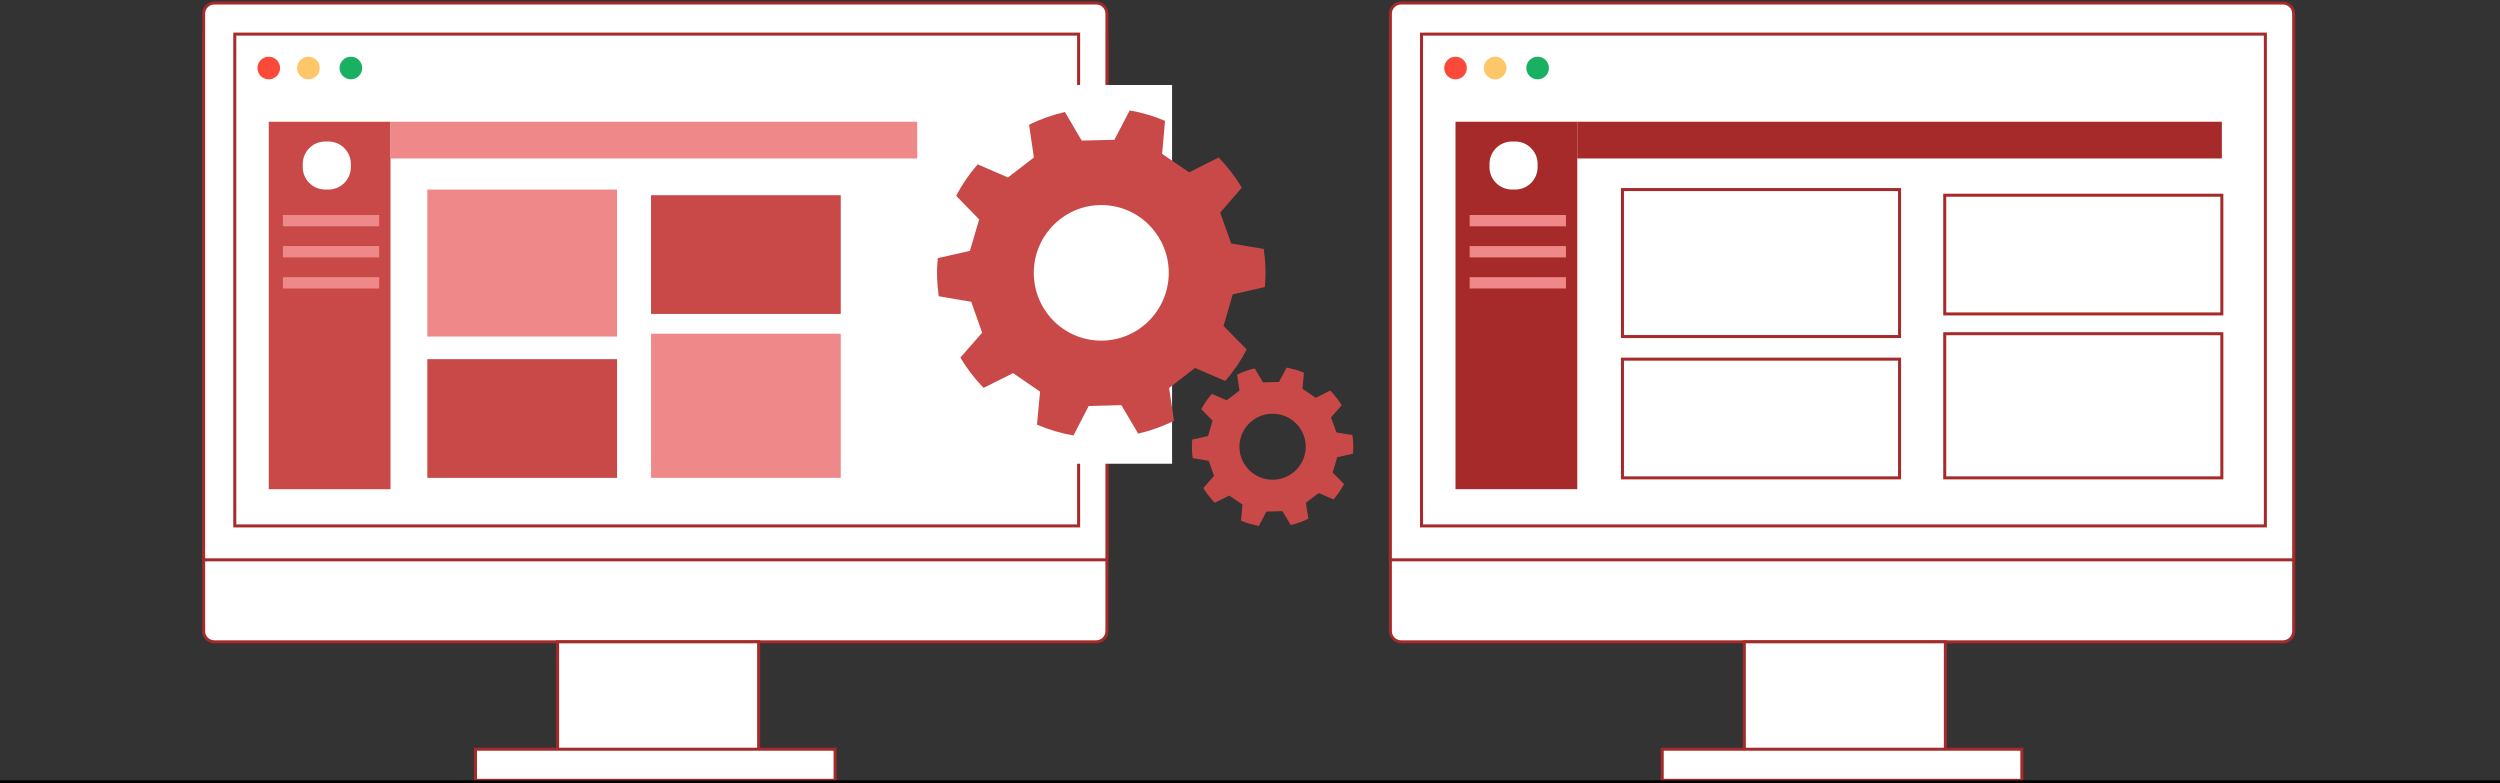
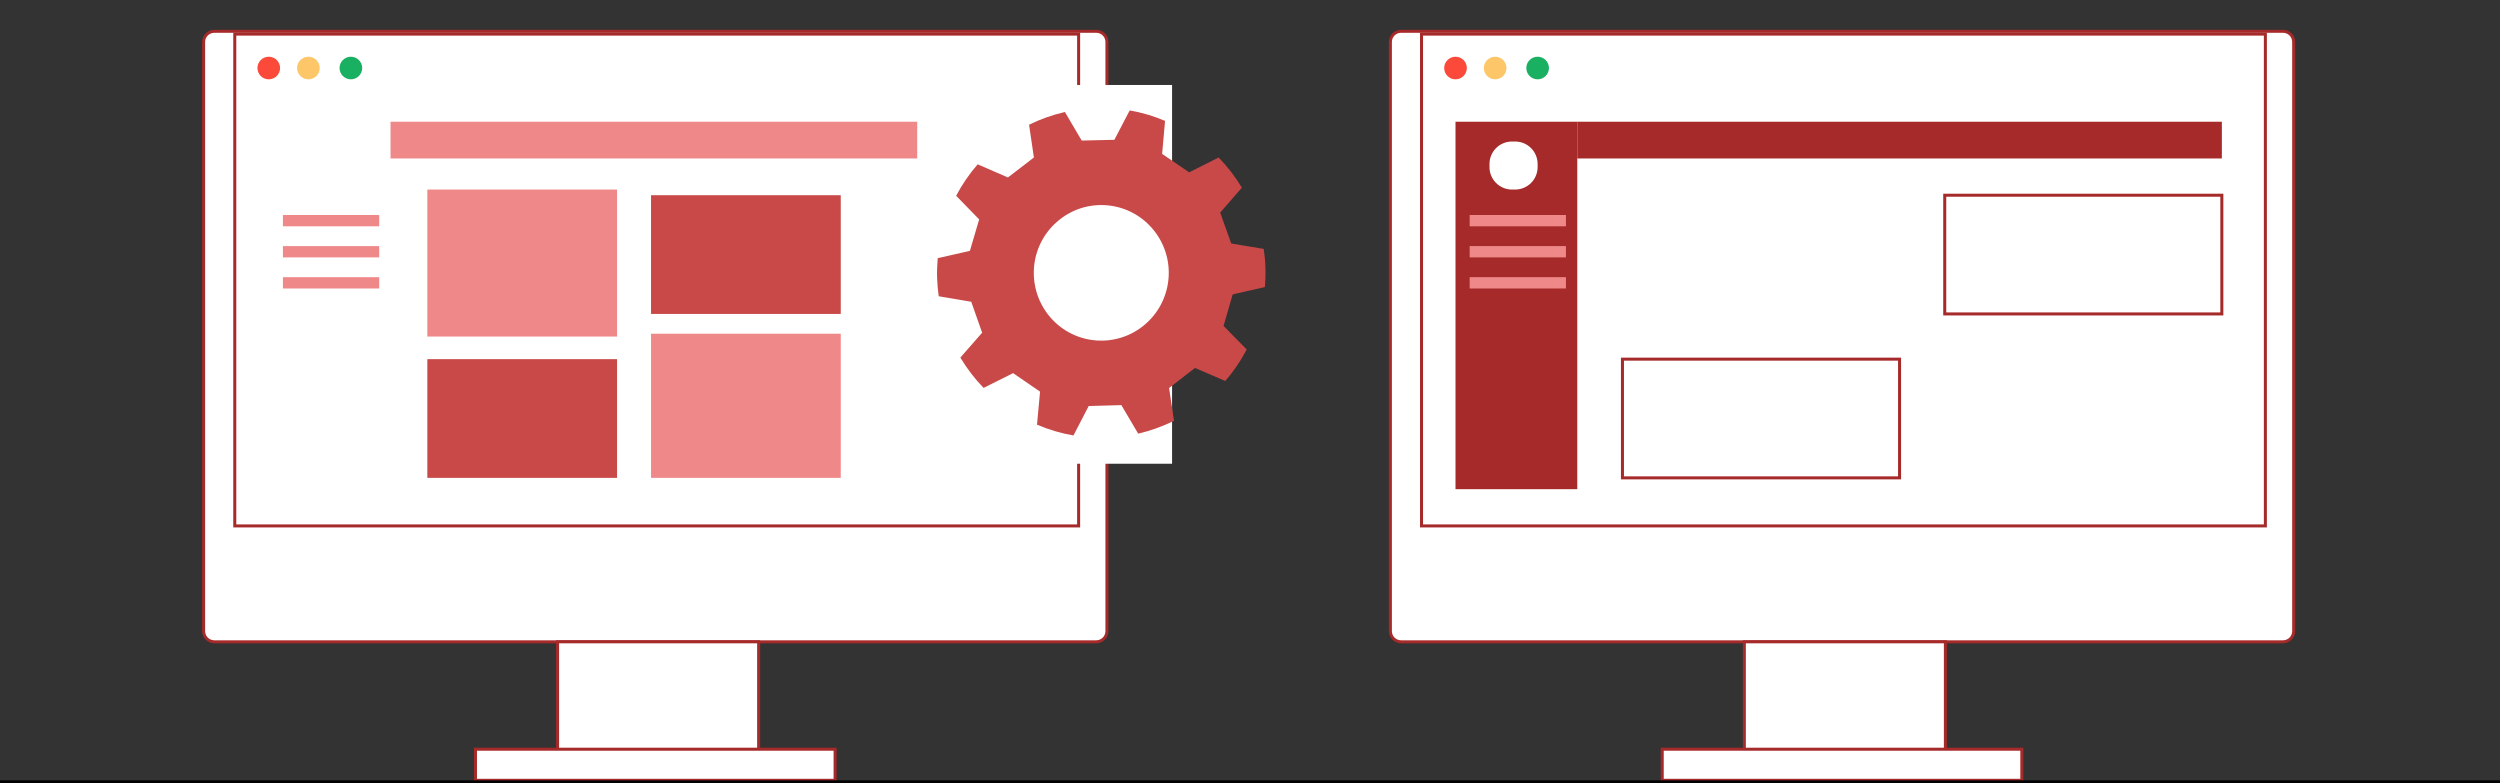
<svg xmlns="http://www.w3.org/2000/svg" width="830" height="260" viewBox="0 0 830 260">
  <rect x="0" y="0" width="830" height="260" fill="#333333" stroke="none" />
  <g fill="none" fill-rule="evenodd">
    <g>
      <g>
        <path fill="#FFF" stroke="#A52A29" d="M363.956 212.08H71.151c-1.958 0-3.546-1.585-3.546-3.54V12.924c0-1.955 1.588-3.54 3.546-3.54h292.805c1.96 0 3.547 1.585 3.547 3.54V208.54c0 1.955-1.588 3.54-3.547 3.54M757.956 212.08H465.151c-1.958 0-3.546-1.585-3.546-3.54V12.924c0-1.955 1.588-3.54 3.546-3.54h292.805c1.96 0 3.547 1.585 3.547 3.54V208.54c0 1.955-1.588 3.54-3.547 3.54" transform="translate(-305 -4760) translate(305 4761)" />
-         <path fill="#FFF" stroke="#A52A29" d="M367.503 184.866H67.605V3.542C67.605 1.586 69.193 0 71.15 0h292.805c1.96 0 3.547 1.586 3.547 3.542v181.324zM761.503 184.866H461.605V3.542c0-1.956 1.588-3.542 3.546-3.542h292.805c1.96 0 3.547 1.586 3.547 3.542v181.324z" transform="translate(-305 -4760) translate(305 4761)" />
        <path fill="#FFF" stroke="#A52A29" d="M77.946 173.605L358.102 173.605 358.102 10.322 77.946 10.322zM471.946 173.605L752.102 173.605 752.102 10.322 471.946 10.322zM185.12 248.678L251.868 248.678 251.868 212.08 185.12 212.08zM579.12 248.678L645.868 248.678 645.868 212.08 579.12 212.08z" transform="translate(-305 -4760) translate(305 4761)" />
        <path fill="#FFF" stroke="#A52A29" d="M157.856 258.062L277.251 258.062 277.251 247.739 157.856 247.739zM551.856 258.062L671.251 258.062 671.251 247.739 551.856 247.739z" transform="translate(-305 -4760) translate(305 4761)" />
        <path fill="#FFF" d="M224.605 197.065c0 3.628-2.946 6.57-6.581 6.57-3.635 0-6.58-2.942-6.58-6.57s2.945-6.569 6.58-6.569c3.635 0 6.58 2.941 6.58 6.569M618.605 197.065c0 3.628-2.946 6.57-6.581 6.57-3.635 0-6.58-2.942-6.58-6.57s2.945-6.569 6.58-6.569c3.635 0 6.58 2.941 6.58 6.569" transform="translate(-305 -4760) translate(305 4761)" />
        <path fill="#FB493A" d="M92.988 21.583c0 2.073-1.684 3.754-3.76 3.754-2.077 0-3.76-1.68-3.76-3.754 0-2.073 1.683-3.753 3.76-3.753 2.076 0 3.76 1.68 3.76 3.753M486.988 21.583c0 2.073-1.684 3.754-3.76 3.754-2.077 0-3.76-1.68-3.76-3.754 0-2.073 1.683-3.753 3.76-3.753 2.076 0 3.76 1.68 3.76 3.753" transform="translate(-305 -4760) translate(305 4761)" />
        <path fill="#FDC669" d="M106.15 21.583c0 2.073-1.684 3.754-3.76 3.754-2.077 0-3.761-1.68-3.761-3.754 0-2.073 1.684-3.753 3.76-3.753 2.077 0 3.76 1.68 3.76 3.753M500.15 21.583c0 2.073-1.684 3.754-3.76 3.754-2.077 0-3.761-1.68-3.761-3.754 0-2.073 1.684-3.753 3.76-3.753 2.077 0 3.76 1.68 3.76 3.753" transform="translate(-305 -4760) translate(305 4761)" />
        <path fill="#1AB061" d="M120.251 21.583c0 2.073-1.683 3.754-3.76 3.754s-3.76-1.68-3.76-3.754c0-2.073 1.683-3.753 3.76-3.753s3.76 1.68 3.76 3.753M514.251 21.583c0 2.073-1.683 3.754-3.76 3.754s-3.76-1.68-3.76-3.754c0-2.073 1.683-3.753 3.76-3.753s3.76 1.68 3.76 3.753" transform="translate(-305 -4760) translate(305 4761)" />
        <path fill="#000" d="M0 259L830 259 830 258.062 0 258.062z" transform="translate(-305 -4760) translate(305 4761)" />
        <path fill="#FFF" d="M334.599 152.96L389.126 152.96 389.126 27.214 334.599 27.214z" transform="translate(-305 -4760) translate(305 4761)" />
        <path fill="#C84948" d="M380.4 106.49c-9.28 8.187-23.432 7.315-31.62-2.054-8.144-9.359-7.24-23.556 2.069-31.737 9.27-8.227 23.43-7.314 31.59 2.02 8.204 9.353 7.263 23.579-2.038 31.77m39.72-18.63c-.06-2.105-.26-4.185-.565-6.222l-10.793-1.796-3.659-10.256 7.192-8.28c-2.181-3.646-4.777-7.001-7.71-10.019L394.8 56.22l-8.972-6.128.97-10.96c-3.72-1.577-7.656-2.761-11.74-3.473l-5.084 9.754-10.85.255-5.574-9.483c-4.171.954-8.158 2.375-11.898 4.222l1.598 10.886-8.623 6.625-10.048-4.357c-2.758 3.171-5.164 6.666-7.14 10.433l7.647 7.852-3.08 10.444-10.68 2.417c-.193 2.16-.275 4.369-.206 6.613.075 2.048.258 4.056.535 6.036l10.797 1.828 3.625 10.267-7.24 8.262c2.189 3.647 4.772 7.039 7.707 10.065l9.805-4.902 8.954 6.153-1.015 10.964c3.84 1.632 7.89 2.86 12.1 3.583l5.056-9.777 10.85-.3 5.59 9.47c4.168-.974 8.149-2.416 11.887-4.271l-1.63-10.88 8.593-6.662 10.06 4.329c2.759-3.193 5.158-6.693 7.119-10.457l-7.692-7.821 3.043-10.475L419.95 94.3c.172-2.124.244-4.274.17-6.44" transform="translate(-305 -4760) translate(305 4761)" />
-         <path fill="#C84948" d="M383.713 110.621c-11.95 10.637-30.174 9.446-40.675-2.664-10.53-12.133-9.345-30.577 2.604-41.227 11.963-10.639 30.2-9.432 40.702 2.683 10.505 12.107 9.332 30.57-2.63 41.208m4.984-43.301c-11.644-13.43-31.862-14.769-45.125-2.974-13.247 11.807-14.56 32.255-2.886 45.706 11.64 13.426 31.845 14.748 45.094 2.954 13.262-11.795 14.562-32.263 2.917-45.686M429.762 155.545c-4.56 3.987-11.515 3.563-15.538-1-4.002-4.557-3.558-11.47 1.016-15.454 4.556-4.006 11.514-3.562 15.523.983 4.031 4.555 3.569 11.482-1.001 15.471m19.517-9.072c-.029-1.025-.127-2.038-.277-3.03l-5.304-.874-1.797-4.995 3.534-4.032c-1.072-1.775-2.348-3.408-3.79-4.878l-4.808 2.402-4.408-2.984.476-5.337c-1.828-.768-3.762-1.344-5.769-1.69l-2.498 4.749-5.332.124-2.738-4.618c-2.05.465-4.009 1.157-5.847 2.056l.786 5.301-4.237 3.226-4.938-2.121c-1.355 1.544-2.538 3.245-3.509 5.08l3.758 3.824-1.514 5.085-5.248 1.177c-.094 1.052-.134 2.128-.1 3.22.037.998.126 1.976.262 2.94l5.306.89 1.781 5-3.557 4.023c1.075 1.776 2.345 3.427 3.787 4.902l4.818-2.388 4.4 2.996-.5 5.34c1.887.794 3.877 1.392 5.946 1.744l2.485-4.76 5.33-.147 2.748 4.611c2.048-.474 4.004-1.176 5.841-2.08l-.801-5.297 4.223-3.245 4.943 2.108c1.355-1.554 2.534-3.259 3.498-5.091l-3.78-3.809 1.495-5.101 5.252-1.185c.084-1.034.12-2.081.083-3.136" transform="translate(-305 -4760) translate(305 4761)" />
-         <path fill="#C84948" d="M431.735 157.355c-5.799 5.087-14.643 4.517-19.739-1.275-5.11-5.803-4.535-14.623 1.264-19.717 5.805-5.088 14.656-4.51 19.752 1.283 5.098 5.79 4.529 14.62-1.277 19.709m2.42-20.71c-5.651-6.423-15.463-7.063-21.9-1.422-6.428 5.647-7.065 15.426-1.4 21.86 5.65 6.42 15.454 7.052 21.884 1.412 6.436-5.64 7.067-15.43 1.415-21.85M89.228 161.406L129.653 161.406 129.653 39.413 89.228 39.413z" transform="translate(-305 -4760) translate(305 4761)" />
        <path fill="#A52A29" d="M483.228 161.406L523.653 161.406 523.653 39.413 483.228 39.413z" transform="translate(-305 -4760) translate(305 4761)" />
        <path fill="#EF8989" d="M129.653 51.612L304.515 51.612 304.515 39.413 129.653 39.413z" transform="translate(-305 -4760) translate(305 4761)" />
        <path fill="#A52A29" d="M523.653 51.612L737.653 51.612 737.653 39.413 523.653 39.413z" transform="translate(-305 -4760) translate(305 4761)" />
        <path fill="#FFF" d="M109.022 61.935h-1.043c-4.126 0-7.47-3.338-7.47-7.456v-1.041c0-4.118 3.344-7.456 7.47-7.456h1.043c4.125 0 7.469 3.338 7.469 7.456v1.04c0 4.119-3.344 7.457-7.47 7.457M503.022 61.935h-1.043c-4.126 0-7.47-3.338-7.47-7.456v-1.041c0-4.118 3.344-7.456 7.47-7.456h1.043c4.125 0 7.469 3.338 7.469 7.456v1.04c0 4.119-3.344 7.457-7.47 7.457" transform="translate(-305 -4760) translate(305 4761)" />
        <path fill="#EF8989" d="M93.928 74.134L125.892 74.134 125.892 70.38 93.928 70.38zM487.928 74.134L519.892 74.134 519.892 70.38 487.928 70.38zM93.928 84.457L125.892 84.457 125.892 80.703 93.928 80.703zM487.928 84.457L519.892 84.457 519.892 80.703 487.928 80.703zM93.928 94.779L125.892 94.779 125.892 91.025 93.928 91.025zM487.928 94.779L519.892 94.779 519.892 91.025 487.928 91.025zM141.874 110.732L204.862 110.732 204.862 61.935 141.874 61.935z" transform="translate(-305 -4760) translate(305 4761)" />
-         <path fill="#FFF" stroke="#A52A29" d="M538.653 110.732L630.653 110.732 630.653 61.935 538.653 61.935z" transform="translate(-305 -4760) translate(305 4761)" />
        <path fill="#C84948" d="M141.874 157.652L204.862 157.652 204.862 118.239 141.874 118.239z" transform="translate(-305 -4760) translate(305 4761)" />
        <path fill="#FFF" stroke="#A52A29" d="M538.653 157.652L630.653 157.652 630.653 118.239 538.653 118.239z" transform="translate(-305 -4760) translate(305 4761)" />
        <path fill="#EF8989" d="M216.144 157.652L279.132 157.652 279.132 109.793 216.144 109.793z" transform="translate(-305 -4760) translate(305 4761)" />
-         <path fill="#FFF" stroke="#A52A29" d="M645.653 157.652L737.653 157.652 737.653 109.793 645.653 109.793z" transform="translate(-305 -4760) translate(305 4761)" />
        <path fill="#C84948" d="M216.144 103.225L279.132 103.225 279.132 63.812 216.144 63.812z" transform="translate(-305 -4760) translate(305 4761)" />
        <path fill="#FFF" stroke="#A52A29" d="M645.653 103.225L737.653 103.225 737.653 63.812 645.653 63.812z" transform="translate(-305 -4760) translate(305 4761)" />
      </g>
    </g>
  </g>
</svg>